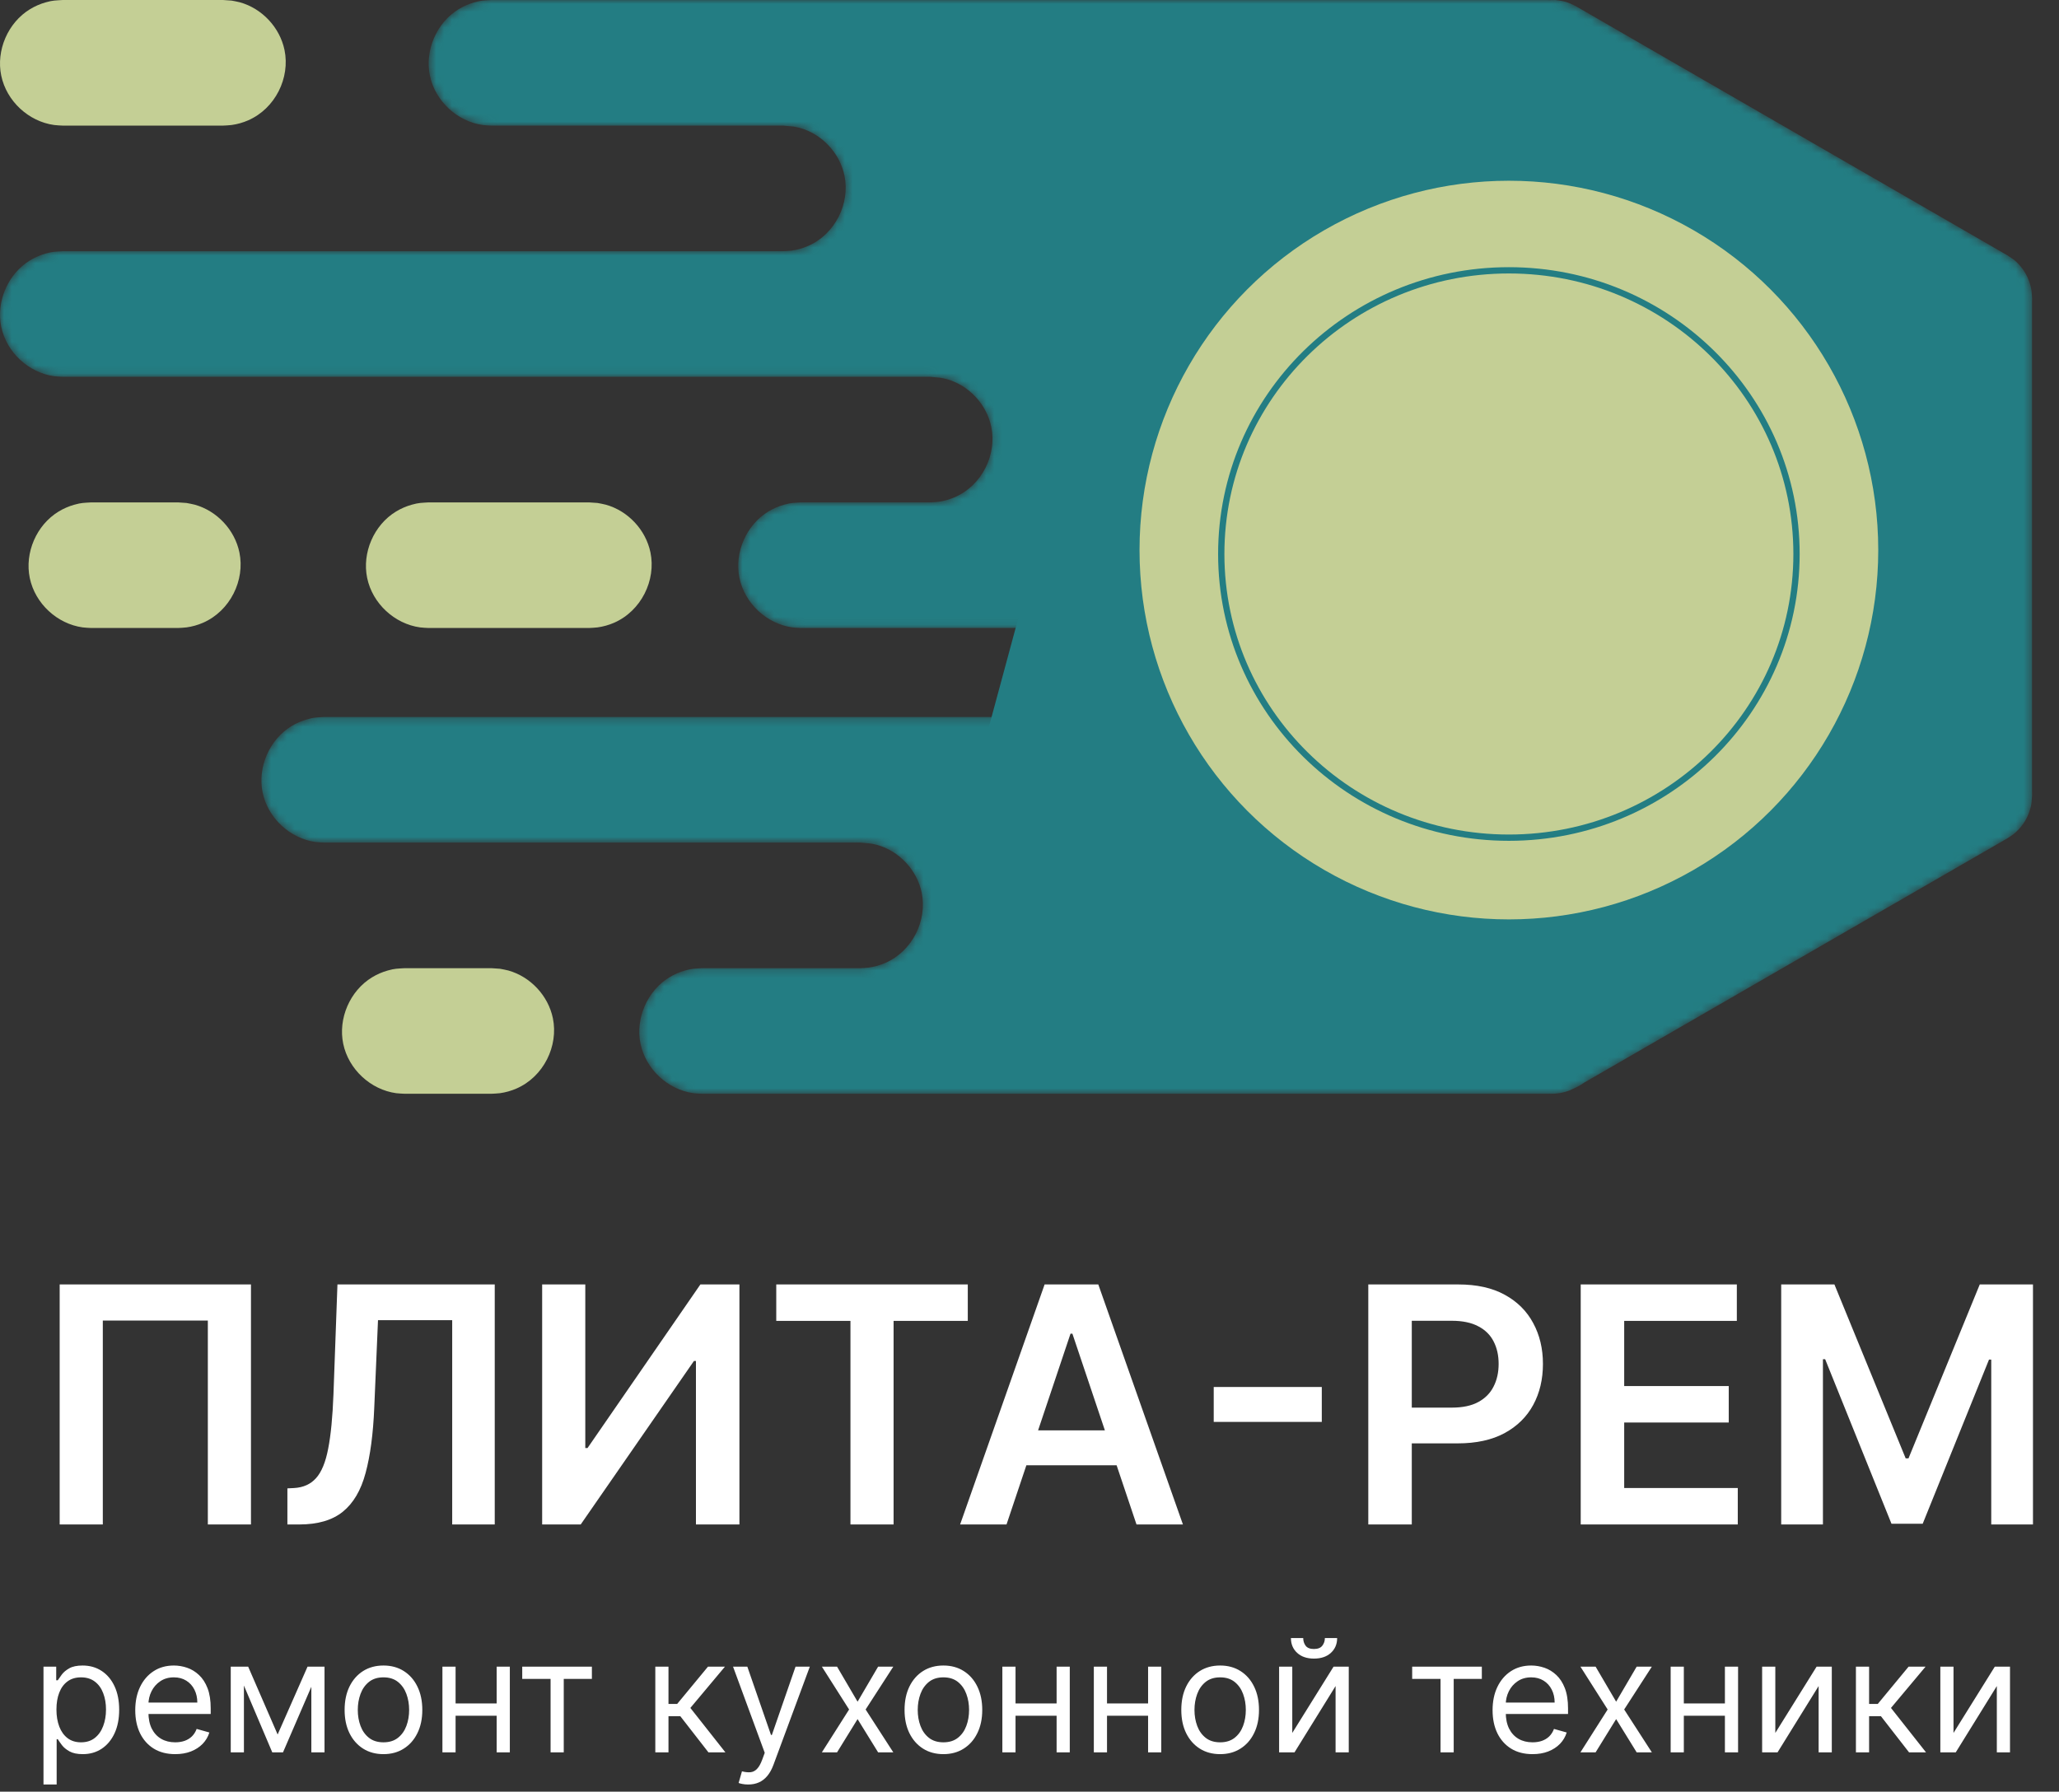
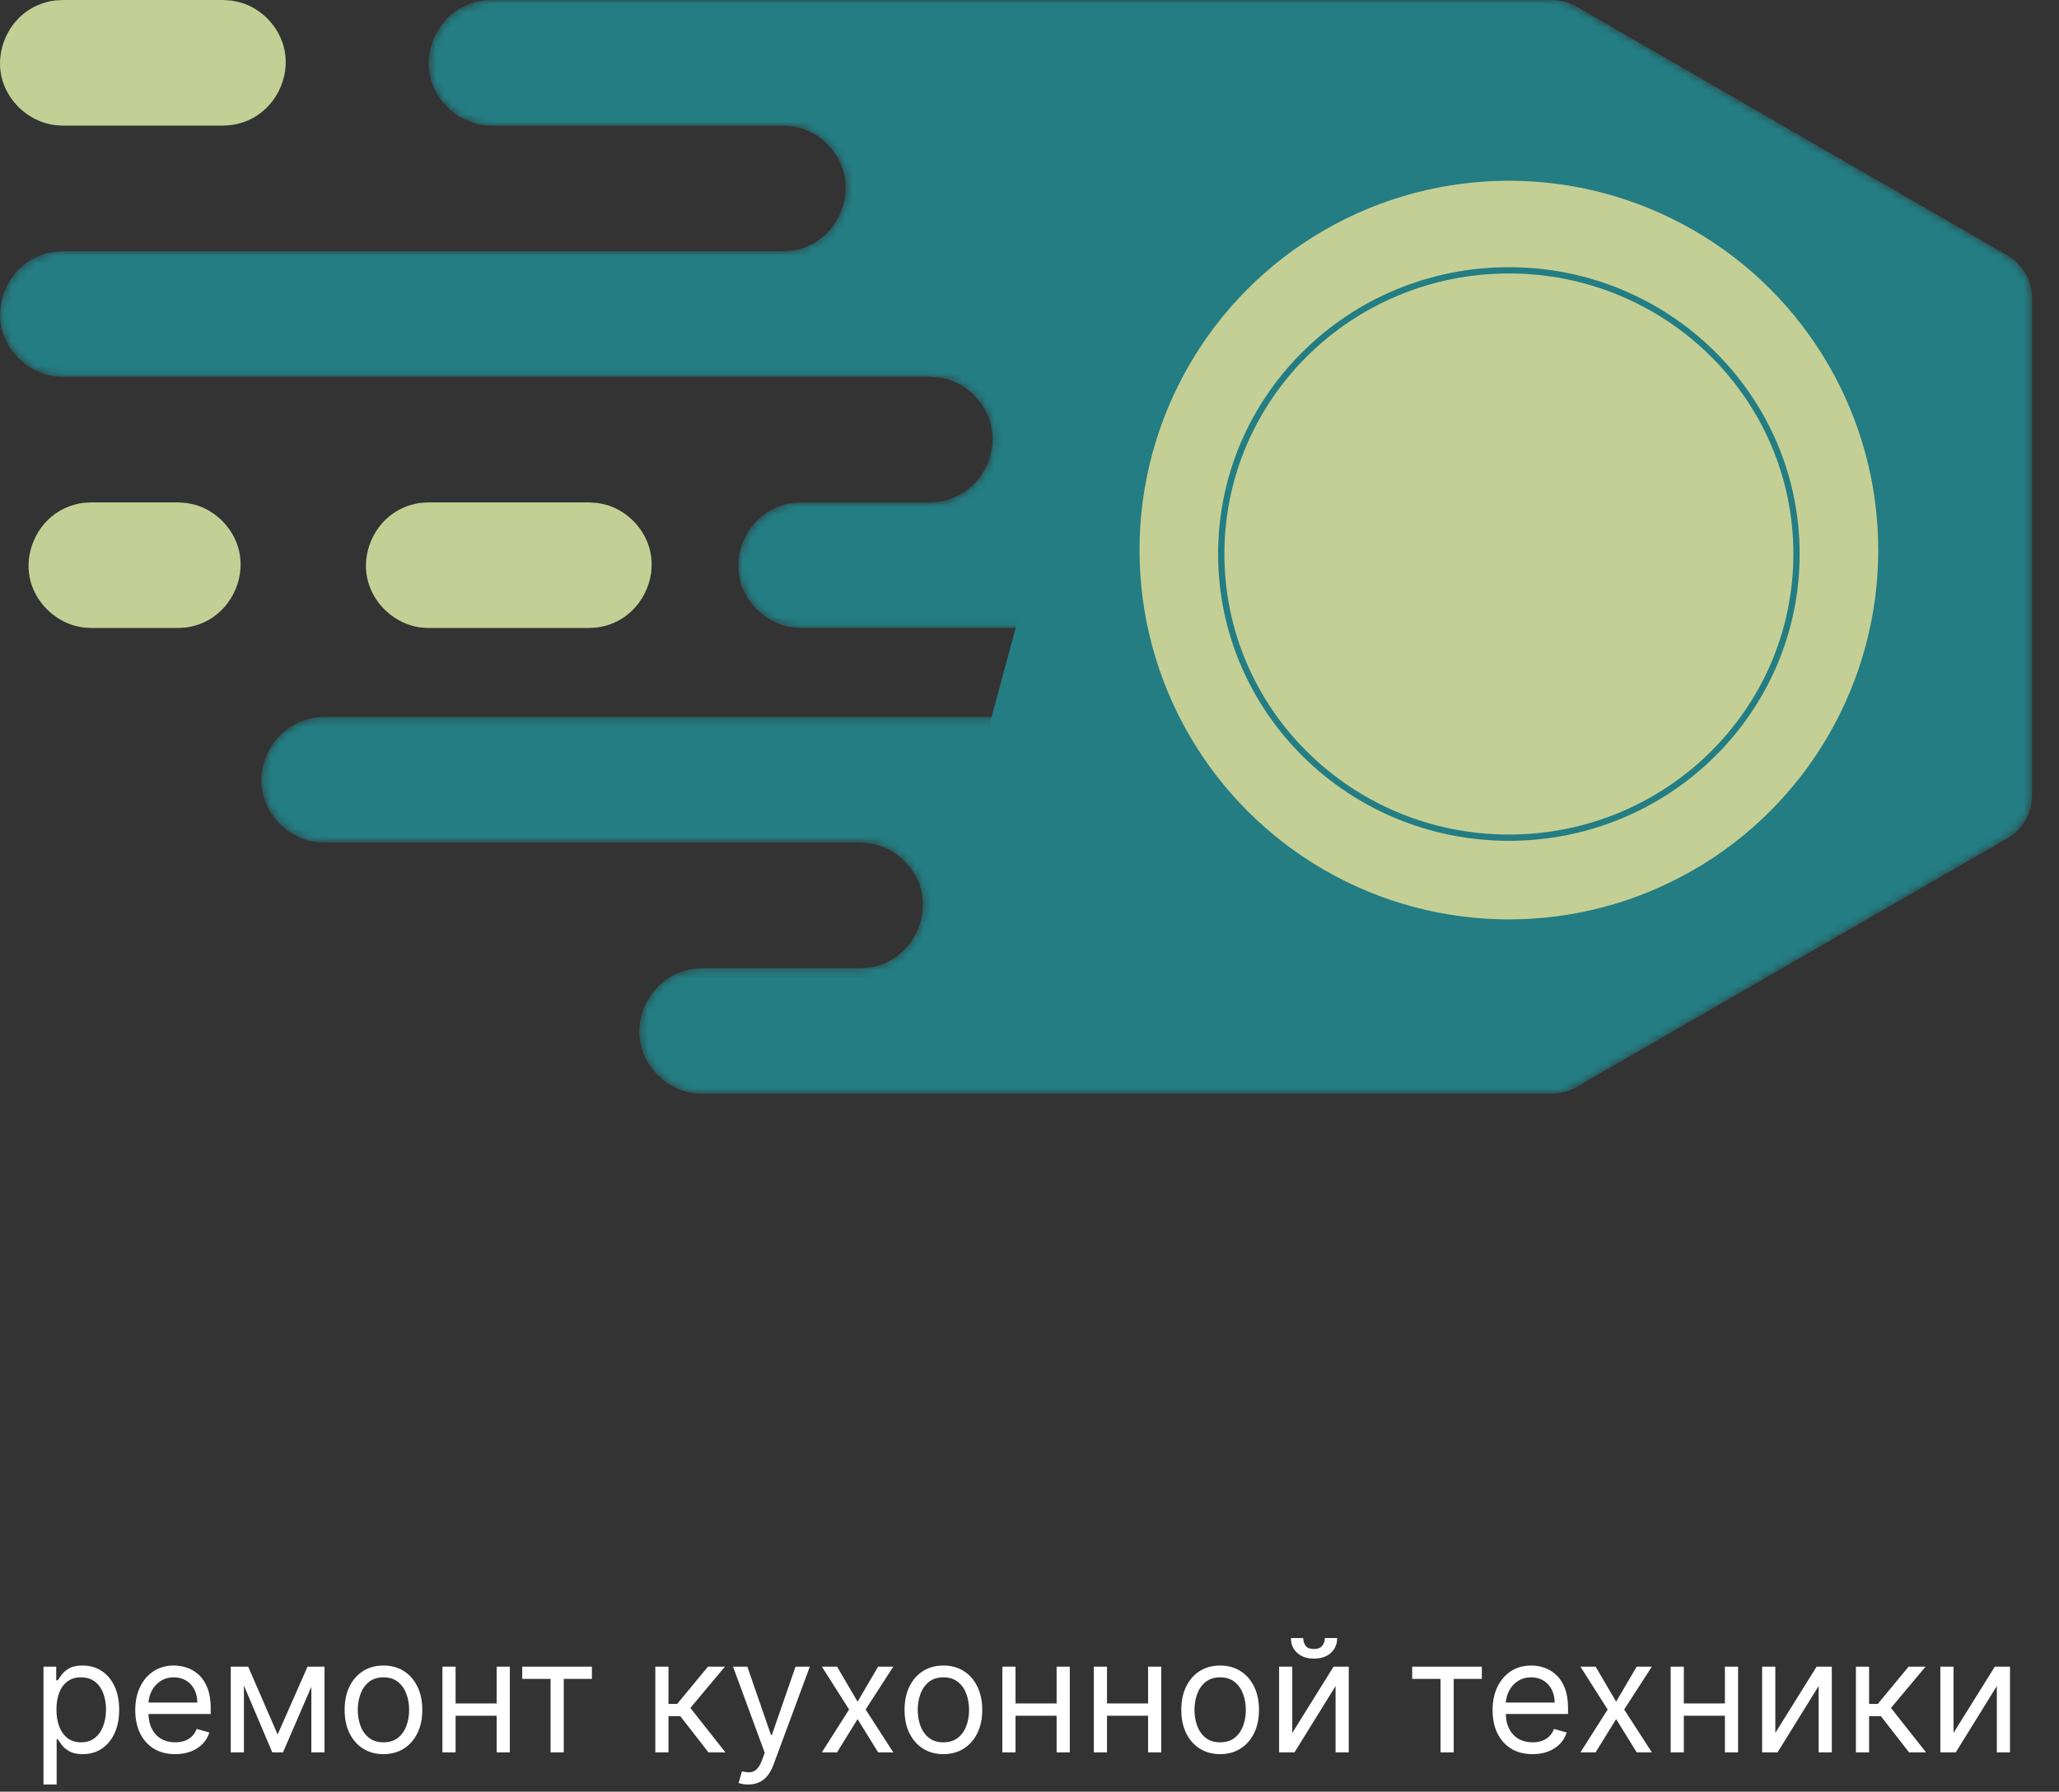
<svg xmlns="http://www.w3.org/2000/svg" width="262" height="228" viewBox="0 0 262 228" fill="none">
  <rect x="0" y="0" width="262" height="228" fill="#333333" stroke="none" />
  <path d="M53.456 79.841C53.817 79.891 54.183 79.891 54.545 79.916H74.944C75.307 79.891 75.672 79.891 76.032 79.841C76.755 79.741 77.46 79.544 78.128 79.255C81.601 77.745 83.501 73.827 82.768 70.299C82.167 67.404 79.899 65.013 77.1 64.229C76.751 64.131 76.388 64.081 76.032 64.007C75.669 63.983 75.307 63.957 74.944 63.932H54.545C53.58 63.999 53.325 63.967 52.388 64.229C51.687 64.425 51.015 64.717 50.392 65.096C47.561 66.817 46.056 70.351 46.72 73.549C47.399 76.816 50.219 79.396 53.456 79.841Z" fill="#C4CF95" />
  <path d="M6.892 15.908C7.252 15.959 7.617 15.959 7.98 15.984H28.379C28.741 15.959 29.107 15.959 29.468 15.908C30.189 15.809 30.895 15.612 31.563 15.321C35.037 13.813 36.936 9.895 36.204 6.367C35.603 3.472 33.333 1.08 30.536 0.296C30.185 0.199 29.823 0.148 29.468 0.075C29.105 0.049 28.741 0.025 28.379 2.53668e-05H7.98C7.016 0.067 6.761 0.033 5.823 0.296C5.121 0.493 4.451 0.785 3.827 1.164C0.997 2.885 -0.509 6.419 0.156 9.617C0.833 12.884 3.653 15.464 6.892 15.908Z" fill="#C4CF95" />
  <path d="M24.796 64.229C24.447 64.131 24.084 64.081 23.728 64.007C23.365 63.983 23.003 63.957 22.64 63.932H11.612C10.648 63.999 10.393 63.967 9.456 64.229C8.753 64.425 8.081 64.717 7.46 65.096C4.628 66.817 3.123 70.351 3.788 73.549C4.465 76.816 7.285 79.396 10.523 79.841C10.884 79.891 11.249 79.891 11.612 79.916H22.64C23.003 79.891 23.368 79.891 23.728 79.841C24.451 79.741 25.156 79.544 25.824 79.255C29.297 77.745 31.197 73.827 30.464 70.299C29.863 67.404 27.595 65.013 24.796 64.229Z" fill="#C4CF95" />
-   <path d="M64.683 123.503C64.332 123.405 63.969 123.355 63.615 123.281C63.251 123.256 62.888 123.232 62.525 123.207H51.497C50.533 123.272 50.279 123.24 49.341 123.503C48.64 123.7 47.968 123.991 47.345 124.371C44.515 126.092 43.008 129.625 43.673 132.824C44.352 136.091 47.172 138.671 50.409 139.116C50.769 139.165 51.135 139.165 51.497 139.189H62.525C62.888 139.165 63.253 139.165 63.615 139.116C64.336 139.016 65.041 138.819 65.709 138.528C69.184 137.019 71.083 133.1 70.351 129.572C69.749 126.679 67.48 124.287 64.683 123.503Z" fill="#C4CF95" />
  <mask id="mask0_10_78" style="mask-type:luminance" maskUnits="userSpaceOnUse" x="0" y="0" width="259" height="140">
    <path d="M246.104 96.016C246.104 97.043 245.556 97.989 244.668 98.503L207.993 119.677C206.079 120.783 203.685 119.401 203.685 117.191V74.843C203.685 73.817 204.235 72.869 205.123 72.356L215 66.653C215.005 73.999 215.015 84.463 215.02 89.708C215.023 91.165 216.596 92.073 217.863 91.352L233.257 82.584C234.209 82.041 234.796 81.032 234.796 79.937V55.224L241.796 51.181C243.711 50.077 246.104 51.459 246.104 53.668V96.016ZM195.355 61.179L156.86 38.953C156.051 38.485 156.051 37.316 156.86 36.848L164.224 32.597C165.536 31.84 167.152 31.84 168.464 32.597L207.143 54.928C207.861 55.344 207.861 56.381 207.143 56.796L199.553 61.179C198.255 61.928 196.653 61.928 195.355 61.179ZM199.573 14.636L238.252 36.967C238.972 37.381 238.972 38.42 238.252 38.835L230.664 43.217C229.364 43.967 227.764 43.967 226.464 43.217L187.971 20.992C187.16 20.524 187.16 19.355 187.971 18.887L195.333 14.636C196.645 13.877 198.263 13.877 199.573 14.636ZM258.559 37.757C258.557 37.692 258.553 37.627 258.548 37.563C258.539 37.365 258.528 37.167 258.499 36.972C258.312 35.74 257.751 34.575 256.905 33.661C256.467 33.191 256.244 33.033 255.851 32.771C255.759 32.707 255.665 32.643 255.569 32.583C255.531 32.557 255.492 32.531 255.452 32.504L200.571 0.817C200.291 0.683 200.02 0.527 199.732 0.413C198.957 0.109 198.736 0.123 197.92 9.78146e-05C197.64 9.78146e-05 197.36 0.003 197.081 0.015C197.011 0.011 196.94 0.005 196.868 9.78146e-05H62.524C61.56 0.067 61.305 0.033 60.369 0.296C59.667 0.493 58.995 0.785 58.372 1.164C55.543 2.885 54.036 6.419 54.7 9.617C55.379 12.884 58.199 15.464 61.436 15.908C61.796 15.959 62.161 15.959 62.524 15.984H99.641C100.009 16.017 100.605 16.072 100.973 16.107C101.247 16.157 101.52 16.205 101.788 16.28C104.585 17.064 106.853 19.455 107.456 22.348C108.189 25.877 106.289 29.796 102.815 31.305C102.147 31.596 101.441 31.792 100.719 31.892C100.359 31.941 99.993 31.941 99.631 31.967H7.98C7.016 32.032 6.761 32 5.823 32.263C5.121 32.459 4.451 32.751 3.827 33.129C0.997 34.851 -0.509 38.385 0.156 41.584C0.833 44.849 3.653 47.429 6.892 47.875C7.252 47.925 7.617 47.925 7.98 47.949H118.323C118.689 47.984 119.285 48.04 119.653 48.073C119.927 48.124 120.2 48.171 120.468 48.245C123.267 49.029 125.535 51.421 126.136 54.315C126.869 57.844 124.969 61.763 121.495 63.271C120.827 63.561 120.123 63.759 119.4 63.859C119.04 63.908 118.675 63.908 118.312 63.932H101.919C100.955 63.999 100.7 63.967 99.763 64.229C99.06 64.425 98.388 64.717 97.767 65.096C94.935 66.817 93.429 70.351 94.093 73.549C94.772 76.816 97.592 79.396 100.829 79.841C101.191 79.891 101.555 79.891 101.919 79.916H142.371C145.924 79.916 148.805 77.035 148.805 73.481V50.791C148.805 49.86 149.813 49.277 150.62 49.743L178.935 66.091C186.537 70.481 191.223 78.595 191.223 87.373V101.675C191.223 110.781 181.364 116.472 173.477 111.919L150.233 98.469C149.44 98.011 148.857 97.245 148.675 96.347C148.073 93.421 145.48 91.24 142.371 91.24H41.243C40.279 91.307 40.024 91.273 39.088 91.537C38.385 91.733 37.713 92.025 37.091 92.404C34.261 94.125 32.755 97.659 33.419 100.857C34.099 104.124 36.917 106.704 40.156 107.149C40.516 107.199 40.88 107.199 41.243 107.224H109.465C109.833 107.257 110.429 107.313 110.797 107.347C111.071 107.399 111.344 107.445 111.612 107.52C114.409 108.304 116.679 110.695 117.28 113.589C118.013 117.117 116.113 121.036 112.639 122.545C111.971 122.836 111.265 123.033 110.544 123.132C110.184 123.181 109.819 123.181 109.456 123.207H89.327C88.363 123.272 88.108 123.24 87.171 123.503C86.469 123.7 85.797 123.991 85.175 124.371C82.344 126.092 80.839 129.625 81.503 132.824C82.181 136.091 85.001 138.671 88.239 139.116C88.6 139.165 88.964 139.165 89.327 139.189H197.06C197.101 139.187 197.144 139.184 197.185 139.183C197.281 139.187 197.377 139.189 197.472 139.189C197.623 139.191 197.771 139.184 197.92 139.173C198.085 139.161 198.248 139.141 198.411 139.116C198.861 139.045 199.305 138.928 199.732 138.76C199.885 138.7 200.035 138.627 200.183 138.552C200.201 138.543 200.223 138.537 200.243 138.528C200.724 138.319 201.173 138.061 201.591 137.767L255.452 106.671C255.708 106.495 255.979 106.339 256.221 106.145C257.195 105.369 257.924 104.3 258.292 103.109C258.536 102.315 258.507 102.096 258.568 101.272V37.901C258.565 37.853 258.563 37.805 258.559 37.757Z" fill="white" />
  </mask>
  <g mask="url(#mask0_10_78)">
    <path d="M246.104 96.016C246.104 97.043 245.556 97.989 244.668 98.503L207.993 119.677C206.079 120.783 203.685 119.401 203.685 117.191V74.843C203.685 73.817 204.235 72.869 205.123 72.356L215 66.653C215.005 73.999 215.015 84.463 215.02 89.708C215.023 91.165 216.596 92.073 217.863 91.352L233.257 82.584C234.209 82.041 234.796 81.032 234.796 79.937V55.224L241.796 51.181C243.711 50.077 246.104 51.459 246.104 53.668V96.016ZM195.355 61.179L156.86 38.953C156.051 38.485 156.051 37.316 156.86 36.848L164.224 32.597C165.536 31.84 167.152 31.84 168.464 32.597L207.143 54.928C207.861 55.344 207.861 56.381 207.143 56.796L199.553 61.179C198.255 61.928 196.653 61.928 195.355 61.179ZM199.573 14.636L238.252 36.967C238.972 37.381 238.972 38.42 238.252 38.835L230.664 43.217C229.364 43.967 227.764 43.967 226.464 43.217L187.971 20.992C187.16 20.524 187.16 19.355 187.971 18.887L195.333 14.636C196.645 13.877 198.263 13.877 199.573 14.636ZM258.559 37.757C258.557 37.692 258.553 37.627 258.548 37.563C258.539 37.365 258.528 37.167 258.499 36.972C258.312 35.74 257.751 34.575 256.905 33.661C256.467 33.191 256.244 33.033 255.851 32.771C255.759 32.707 255.665 32.643 255.569 32.583C255.531 32.557 255.492 32.531 255.452 32.504L200.571 0.817C200.291 0.683 200.02 0.527 199.732 0.413C198.957 0.109 198.736 0.123 197.92 9.15527e-05C197.64 9.15527e-05 197.36 0.003 197.081 0.015C197.011 0.011 196.94 0.005 196.868 9.15527e-05H62.524C61.56 0.067 61.305 0.033 60.369 0.296C59.667 0.493 58.995 0.785 58.372 1.164C55.543 2.885 54.036 6.419 54.7 9.617C55.379 12.884 58.199 15.464 61.436 15.908C61.796 15.959 62.161 15.959 62.524 15.984H99.641C100.009 16.017 100.605 16.072 100.973 16.107C101.247 16.157 101.52 16.205 101.788 16.28C104.585 17.064 106.853 19.455 107.456 22.348C108.189 25.877 106.289 29.796 102.815 31.305C102.147 31.596 101.441 31.792 100.719 31.892C100.359 31.941 99.993 31.941 99.631 31.967H7.98C7.016 32.032 6.761 32 5.823 32.263C5.121 32.459 4.451 32.751 3.827 33.129C0.997 34.851 -0.509 38.385 0.156 41.584C0.833 44.849 3.653 47.429 6.892 47.875C7.252 47.925 7.617 47.925 7.98 47.949H118.323C118.689 47.984 119.285 48.04 119.653 48.073C119.927 48.124 120.2 48.171 120.468 48.245C123.267 49.029 125.535 51.421 126.136 54.315C126.869 57.844 124.969 61.763 121.495 63.271C120.827 63.561 120.123 63.759 119.4 63.859C119.04 63.908 118.675 63.908 118.312 63.932H101.919C100.955 63.999 100.7 63.967 99.763 64.229C99.06 64.425 98.388 64.717 97.767 65.096C94.935 66.817 93.429 70.351 94.093 73.549C94.772 76.816 97.592 79.396 100.829 79.841C101.191 79.891 101.555 79.891 101.919 79.916H142.371C145.924 79.916 148.805 77.035 148.805 73.481V50.791C148.805 49.86 149.813 49.277 150.62 49.743L178.935 66.091C186.537 70.481 191.223 78.595 191.223 87.373V101.675C191.223 110.781 181.364 116.472 173.477 111.919L150.233 98.469C149.44 98.011 148.857 97.245 148.675 96.347C148.073 93.421 145.48 91.24 142.371 91.24H41.243C40.279 91.307 40.024 91.273 39.088 91.537C38.385 91.733 37.713 92.025 37.091 92.404C34.261 94.125 32.755 97.659 33.419 100.857C34.099 104.124 36.917 106.704 40.156 107.149C40.516 107.199 40.88 107.199 41.243 107.224H109.465C109.833 107.257 110.429 107.313 110.797 107.347C111.071 107.399 111.344 107.445 111.612 107.52C114.409 108.304 116.679 110.695 117.28 113.589C118.013 117.117 116.113 121.036 112.639 122.545C111.971 122.836 111.265 123.033 110.544 123.132C110.184 123.181 109.819 123.181 109.456 123.207H89.327C88.363 123.272 88.108 123.24 87.171 123.503C86.469 123.7 85.797 123.991 85.175 124.371C82.344 126.092 80.839 129.625 81.503 132.824C82.181 136.091 85.001 138.671 88.239 139.116C88.6 139.165 88.964 139.165 89.327 139.189H197.06C197.101 139.187 197.144 139.184 197.185 139.183C197.281 139.187 197.377 139.189 197.472 139.189C197.623 139.191 197.771 139.184 197.92 139.173C198.085 139.161 198.248 139.141 198.411 139.116C198.861 139.045 199.305 138.928 199.732 138.76C199.885 138.7 200.035 138.627 200.183 138.552C200.201 138.543 200.223 138.537 200.243 138.528C200.724 138.319 201.173 138.061 201.591 137.767L255.452 106.671C255.708 106.495 255.979 106.339 256.221 106.145C257.195 105.369 257.924 104.3 258.292 103.109C258.536 102.315 258.507 102.096 258.568 101.272V37.901C258.565 37.853 258.563 37.805 258.559 37.757Z" fill="url(#paint0_linear_10_78)" />
  </g>
  <path d="M147.656 11.763H199.156L251.156 32.763V101.763L220.656 122.763H117.656L147.656 11.763Z" fill="#237D83" />
  <circle cx="192" cy="70" r="47" fill="#C4CF95" />
  <path d="M228.6 70.5C228.6 90.432 212.219 106.6 192 106.6C171.781 106.6 155.4 90.432 155.4 70.5C155.4 50.568 171.781 34.4 192 34.4C212.219 34.4 228.6 50.568 228.6 70.5Z" stroke="#237D83" stroke-width="0.8" />
-   <path d="M31.935 163.455V194H26.447V168.048H13.083V194H7.594V163.455H31.935ZM36.57 194V189.406L37.435 189.362C38.608 189.292 39.538 188.869 40.224 188.094C40.92 187.318 41.432 186.07 41.761 184.35C42.099 182.63 42.322 180.323 42.432 177.43L42.939 163.455H62.954V194H57.54V168.004H48.099L47.622 179.145C47.483 182.486 47.115 185.255 46.518 187.452C45.932 189.65 44.967 191.29 43.625 192.374C42.292 193.458 40.438 194 38.062 194H36.57ZM68.987 163.455H74.476V184.276H74.759L89.122 163.455H94.089V194H88.556V173.194H88.302L73.894 194H68.987V163.455ZM98.776 168.093V163.455H123.147V168.093H113.706V194H108.217V168.093H98.776ZM128.076 194H122.17L132.923 163.455H139.754L150.523 194H144.616L136.458 169.719H136.219L128.076 194ZM128.27 182.023H144.378V186.468H128.27V182.023ZM168.193 176.505V180.95H154.442V176.505H168.193ZM174.11 194V163.455H185.565C187.912 163.455 189.88 163.892 191.471 164.767C193.072 165.642 194.28 166.845 195.096 168.376C195.921 169.898 196.333 171.628 196.333 173.567C196.333 175.526 195.921 177.266 195.096 178.787C194.27 180.308 193.052 181.506 191.441 182.381C189.831 183.246 187.847 183.679 185.49 183.679H177.899V179.13H184.745C186.117 179.13 187.24 178.891 188.115 178.414C188.99 177.937 189.637 177.281 190.054 176.445C190.482 175.61 190.696 174.651 190.696 173.567C190.696 172.483 190.482 171.528 190.054 170.703C189.637 169.878 188.985 169.237 188.1 168.779C187.225 168.312 186.097 168.078 184.715 168.078H179.644V194H174.11ZM201.14 194V163.455H221.006V168.093H206.673V176.386H219.977V181.024H206.673V189.362H221.126V194H201.14ZM226.651 163.455H233.423L242.491 185.588H242.849L251.917 163.455H258.688V194H253.379V173.015H253.095L244.654 193.911H240.686L232.244 172.97H231.961V194H226.651V163.455Z" fill="white" />
  <path d="M5.534 227.091V212.091H7.153V213.824H7.352C7.475 213.634 7.646 213.393 7.864 213.099C8.086 212.801 8.403 212.536 8.815 212.304C9.232 212.067 9.795 211.949 10.506 211.949C11.424 211.949 12.234 212.179 12.935 212.638C13.635 213.097 14.182 213.748 14.575 214.591C14.968 215.434 15.165 216.428 15.165 217.574C15.165 218.729 14.968 219.731 14.575 220.578C14.182 221.421 13.638 222.074 12.942 222.538C12.246 222.998 11.443 223.227 10.534 223.227C9.833 223.227 9.272 223.111 8.851 222.879C8.429 222.643 8.105 222.375 7.878 222.077C7.651 221.774 7.475 221.523 7.352 221.324H7.21V227.091H5.534ZM7.182 217.545C7.182 218.369 7.303 219.096 7.544 219.726C7.786 220.351 8.138 220.841 8.602 221.196C9.066 221.546 9.634 221.722 10.307 221.722C11.008 221.722 11.592 221.537 12.061 221.168C12.535 220.794 12.89 220.292 13.126 219.662C13.368 219.027 13.489 218.322 13.489 217.545C13.489 216.778 13.37 216.087 13.133 215.472C12.902 214.851 12.549 214.361 12.075 214.001C11.607 213.637 11.017 213.455 10.307 213.455C9.625 213.455 9.052 213.627 8.588 213.973C8.124 214.314 7.774 214.792 7.537 215.408C7.3 216.018 7.182 216.731 7.182 217.545ZM22.296 223.227C21.244 223.227 20.338 222.995 19.575 222.531C18.818 222.062 18.233 221.409 17.821 220.571C17.414 219.728 17.21 218.748 17.21 217.631C17.21 216.513 17.414 215.528 17.821 214.676C18.233 213.819 18.806 213.152 19.54 212.673C20.278 212.19 21.14 211.949 22.125 211.949C22.693 211.949 23.254 212.044 23.808 212.233C24.362 212.422 24.866 212.73 25.321 213.156C25.776 213.578 26.138 214.136 26.408 214.832C26.678 215.528 26.812 216.385 26.812 217.403V218.114H18.403V216.665H25.108C25.108 216.049 24.985 215.5 24.739 215.017C24.497 214.534 24.151 214.153 23.702 213.874C23.257 213.594 22.731 213.455 22.125 213.455C21.457 213.455 20.88 213.62 20.392 213.952C19.909 214.278 19.537 214.705 19.277 215.23C19.017 215.756 18.886 216.319 18.886 216.92V217.886C18.886 218.71 19.028 219.409 19.312 219.982C19.601 220.55 20.001 220.983 20.513 221.281C21.024 221.575 21.618 221.722 22.296 221.722C22.736 221.722 23.134 221.66 23.489 221.537C23.849 221.409 24.159 221.22 24.419 220.969C24.68 220.713 24.881 220.396 25.023 220.017L26.642 220.472C26.472 221.021 26.185 221.504 25.783 221.92C25.38 222.332 24.883 222.654 24.291 222.886C23.699 223.114 23.034 223.227 22.296 223.227ZM35.328 220.727L39.135 212.091H40.726L36.01 223H34.646L30.016 212.091H31.578L35.328 220.727ZM31.038 212.091V223H29.362V212.091H31.038ZM39.618 223V212.091H41.294V223H39.618ZM48.794 223.227C47.809 223.227 46.945 222.993 46.202 222.524C45.463 222.055 44.885 221.4 44.469 220.557C44.057 219.714 43.851 218.729 43.851 217.602C43.851 216.466 44.057 215.474 44.469 214.626C44.885 213.779 45.463 213.121 46.202 212.652C46.945 212.183 47.809 211.949 48.794 211.949C49.779 211.949 50.641 212.183 51.379 212.652C52.123 213.121 52.7 213.779 53.112 214.626C53.529 215.474 53.737 216.466 53.737 217.602C53.737 218.729 53.529 219.714 53.112 220.557C52.7 221.4 52.123 222.055 51.379 222.524C50.641 222.993 49.779 223.227 48.794 223.227ZM48.794 221.722C49.542 221.722 50.158 221.53 50.641 221.146C51.124 220.763 51.481 220.259 51.713 219.634C51.945 219.009 52.061 218.331 52.061 217.602C52.061 216.873 51.945 216.194 51.713 215.564C51.481 214.934 51.124 214.425 50.641 214.037C50.158 213.649 49.542 213.455 48.794 213.455C48.046 213.455 47.43 213.649 46.947 214.037C46.465 214.425 46.107 214.934 45.875 215.564C45.643 216.194 45.527 216.873 45.527 217.602C45.527 218.331 45.643 219.009 45.875 219.634C46.107 220.259 46.465 220.763 46.947 221.146C47.43 221.53 48.046 221.722 48.794 221.722ZM63.597 216.778V218.341H57.574V216.778H63.597ZM57.972 212.091V223H56.296V212.091H57.972ZM64.875 212.091V223H63.199V212.091H64.875ZM66.452 213.653V212.091H75.316V213.653H71.736V223H70.06V213.653H66.452ZM83.386 223V212.091H85.062V216.835H86.17L90.09 212.091H92.249L87.846 217.347L92.306 223H90.147L86.567 218.398H85.062V223H83.386ZM95.207 227.091C94.923 227.091 94.67 227.067 94.447 227.02C94.225 226.977 94.071 226.935 93.986 226.892L94.412 225.415C94.819 225.519 95.179 225.557 95.492 225.528C95.804 225.5 96.081 225.36 96.322 225.109C96.569 224.863 96.794 224.463 96.997 223.909L97.31 223.057L93.276 212.091H95.094L98.105 220.784H98.219L101.23 212.091H103.048L98.418 224.591C98.209 225.154 97.951 225.621 97.644 225.99C97.336 226.364 96.978 226.641 96.571 226.821C96.169 227.001 95.714 227.091 95.207 227.091ZM106.511 212.091L109.124 216.551L111.738 212.091H113.67L110.147 217.545L113.67 223H111.738L109.124 218.767L106.511 223H104.579L108.045 217.545L104.579 212.091H106.511ZM120.044 223.227C119.059 223.227 118.195 222.993 117.452 222.524C116.713 222.055 116.135 221.4 115.719 220.557C115.307 219.714 115.101 218.729 115.101 217.602C115.101 216.466 115.307 215.474 115.719 214.626C116.135 213.779 116.713 213.121 117.452 212.652C118.195 212.183 119.059 211.949 120.044 211.949C121.029 211.949 121.891 212.183 122.629 212.652C123.373 213.121 123.95 213.779 124.362 214.626C124.779 215.474 124.987 216.466 124.987 217.602C124.987 218.729 124.779 219.714 124.362 220.557C123.95 221.4 123.373 222.055 122.629 222.524C121.891 222.993 121.029 223.227 120.044 223.227ZM120.044 221.722C120.792 221.722 121.408 221.53 121.891 221.146C122.374 220.763 122.731 220.259 122.963 219.634C123.195 219.009 123.311 218.331 123.311 217.602C123.311 216.873 123.195 216.194 122.963 215.564C122.731 214.934 122.374 214.425 121.891 214.037C121.408 213.649 120.792 213.455 120.044 213.455C119.296 213.455 118.68 213.649 118.197 214.037C117.714 214.425 117.357 214.934 117.125 215.564C116.893 216.194 116.777 216.873 116.777 217.602C116.777 218.331 116.893 219.009 117.125 219.634C117.357 220.259 117.714 220.763 118.197 221.146C118.68 221.53 119.296 221.722 120.044 221.722ZM134.847 216.778V218.341H128.824V216.778H134.847ZM129.222 212.091V223H127.546V212.091H129.222ZM136.125 212.091V223H134.449V212.091H136.125ZM146.488 216.778V218.341H140.465V216.778H146.488ZM140.863 212.091V223H139.186V212.091H140.863ZM147.766 212.091V223H146.09V212.091H147.766ZM155.259 223.227C154.274 223.227 153.41 222.993 152.667 222.524C151.928 222.055 151.35 221.4 150.934 220.557C150.522 219.714 150.316 218.729 150.316 217.602C150.316 216.466 150.522 215.474 150.934 214.626C151.35 213.779 151.928 213.121 152.667 212.652C153.41 212.183 154.274 211.949 155.259 211.949C156.244 211.949 157.105 212.183 157.844 212.652C158.587 213.121 159.165 213.779 159.577 214.626C159.994 215.474 160.202 216.466 160.202 217.602C160.202 218.729 159.994 219.714 159.577 220.557C159.165 221.4 158.587 222.055 157.844 222.524C157.105 222.993 156.244 223.227 155.259 223.227ZM155.259 221.722C156.007 221.722 156.623 221.53 157.105 221.146C157.588 220.763 157.946 220.259 158.178 219.634C158.41 219.009 158.526 218.331 158.526 217.602C158.526 216.873 158.41 216.194 158.178 215.564C157.946 214.934 157.588 214.425 157.105 214.037C156.623 213.649 156.007 213.455 155.259 213.455C154.511 213.455 153.895 213.649 153.412 214.037C152.929 214.425 152.572 214.934 152.34 215.564C152.108 216.194 151.992 216.873 151.992 217.602C151.992 218.331 152.108 219.009 152.34 219.634C152.572 220.259 152.929 220.763 153.412 221.146C153.895 221.53 154.511 221.722 155.259 221.722ZM164.437 220.528L169.692 212.091H171.624V223H169.948V214.562L164.721 223H162.761V212.091H164.437V220.528ZM168.585 208.455H170.147C170.147 209.222 169.882 209.849 169.352 210.337C168.821 210.824 168.102 211.068 167.192 211.068C166.298 211.068 165.585 210.824 165.055 210.337C164.529 209.849 164.266 209.222 164.266 208.455H165.829C165.829 208.824 165.931 209.148 166.134 209.428C166.343 209.707 166.695 209.847 167.192 209.847C167.69 209.847 168.045 209.707 168.258 209.428C168.476 209.148 168.585 208.824 168.585 208.455ZM179.694 213.653V212.091H188.558V213.653H184.978V223H183.302V213.653H179.694ZM195.01 223.227C193.959 223.227 193.052 222.995 192.29 222.531C191.533 222.062 190.948 221.409 190.536 220.571C190.129 219.728 189.925 218.748 189.925 217.631C189.925 216.513 190.129 215.528 190.536 214.676C190.948 213.819 191.521 213.152 192.255 212.673C192.993 212.19 193.855 211.949 194.84 211.949C195.408 211.949 195.969 212.044 196.523 212.233C197.077 212.422 197.581 212.73 198.036 213.156C198.49 213.578 198.853 214.136 199.123 214.832C199.392 215.528 199.527 216.385 199.527 217.403V218.114H191.118V216.665H197.823C197.823 216.049 197.7 215.5 197.453 215.017C197.212 214.534 196.866 214.153 196.417 213.874C195.971 213.594 195.446 213.455 194.84 213.455C194.172 213.455 193.595 213.62 193.107 213.952C192.624 214.278 192.252 214.705 191.992 215.23C191.731 215.756 191.601 216.319 191.601 216.92V217.886C191.601 218.71 191.743 219.409 192.027 219.982C192.316 220.55 192.716 220.983 193.228 221.281C193.739 221.575 194.333 221.722 195.01 221.722C195.451 221.722 195.848 221.66 196.203 221.537C196.563 221.409 196.873 221.22 197.134 220.969C197.394 220.713 197.596 220.396 197.738 220.017L199.357 220.472C199.186 221.021 198.9 221.504 198.498 221.92C198.095 222.332 197.598 222.654 197.006 222.886C196.414 223.114 195.749 223.227 195.01 223.227ZM203.034 212.091L205.648 216.551L208.261 212.091H210.193L206.67 217.545L210.193 223H208.261L205.648 218.767L203.034 223H201.102L204.568 217.545L201.102 212.091H203.034ZM219.886 216.778V218.341H213.863V216.778H219.886ZM214.261 212.091V223H212.585V212.091H214.261ZM221.164 212.091V223H219.488V212.091H221.164ZM225.902 220.528L231.157 212.091H233.089V223H231.413V214.562L226.186 223H224.225V212.091H225.902V220.528ZM236.159 223V212.091H237.835V216.835H238.943L242.864 212.091H245.023L240.619 217.347L245.08 223H242.92L239.341 218.398H237.835V223H236.159ZM248.577 220.528L253.833 212.091H255.765V223H254.089V214.562L248.862 223H246.901V212.091H248.577V220.528Z" fill="white" />
  <defs>
    <linearGradient id="paint0_linear_10_78" x1="41.697" y1="69.595" x2="219.12" y2="69.595" gradientUnits="userSpaceOnUse">
      <stop stop-color="#237D83" />
    </linearGradient>
  </defs>
</svg>